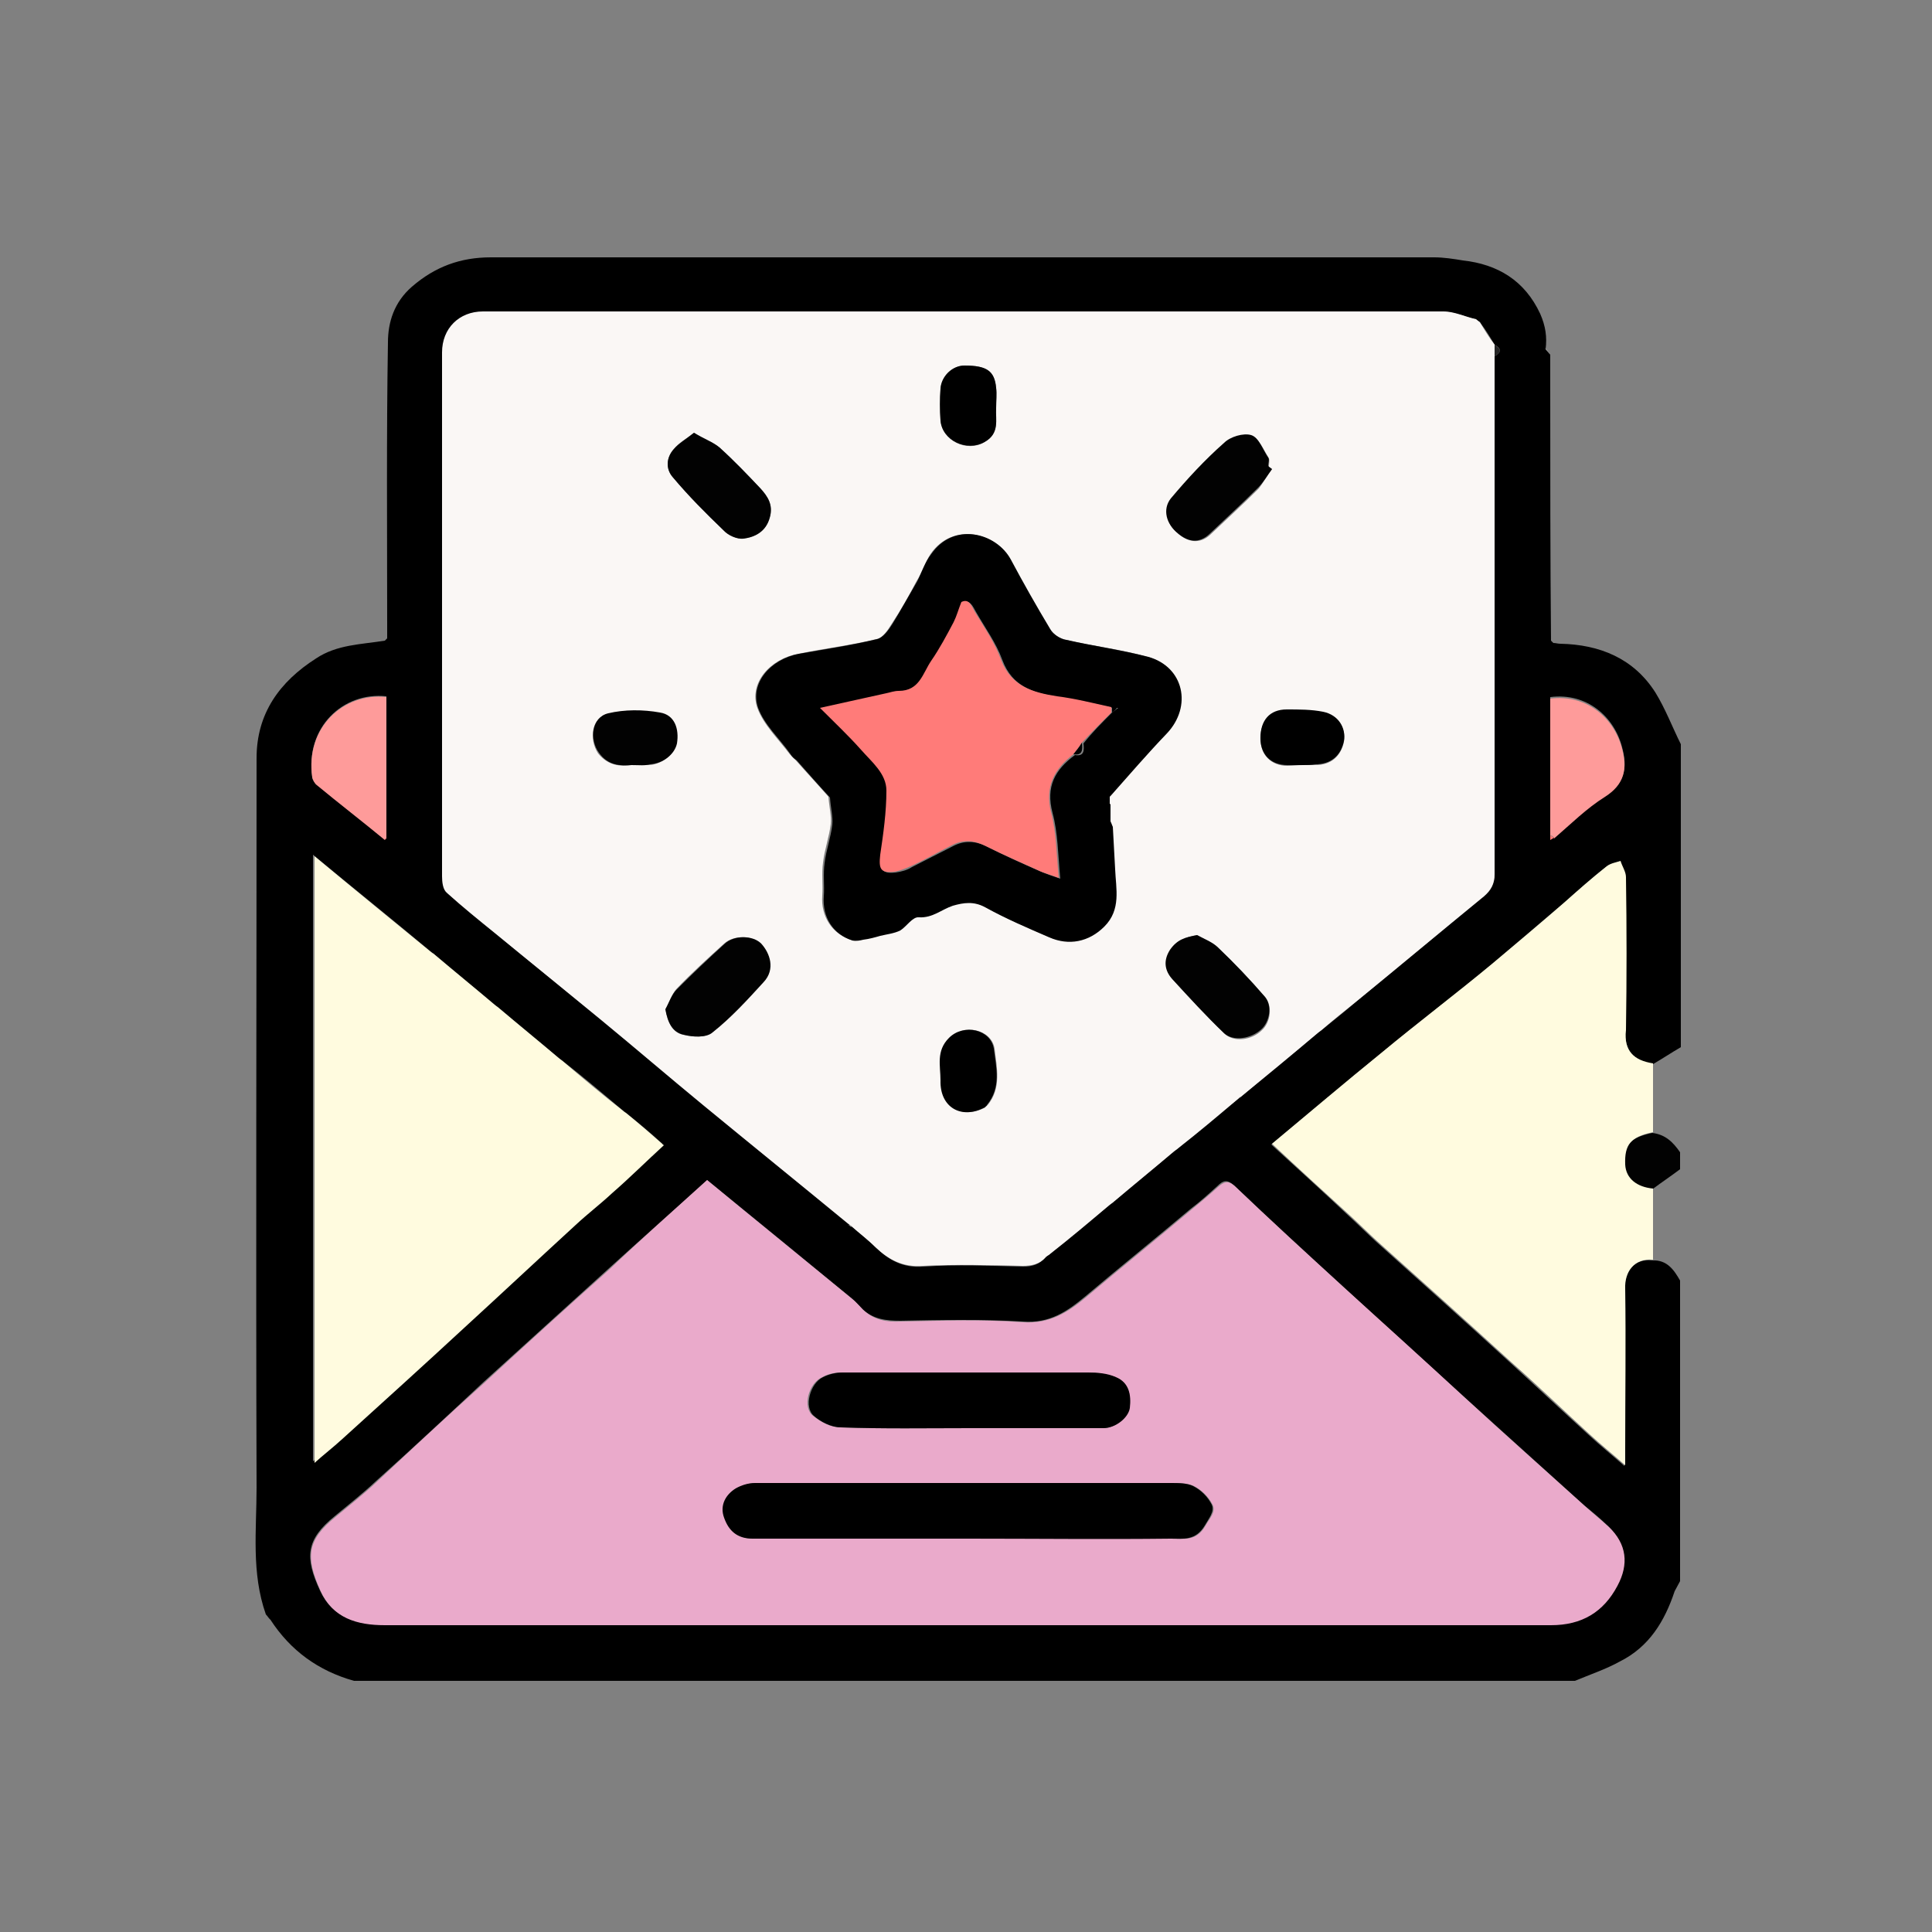
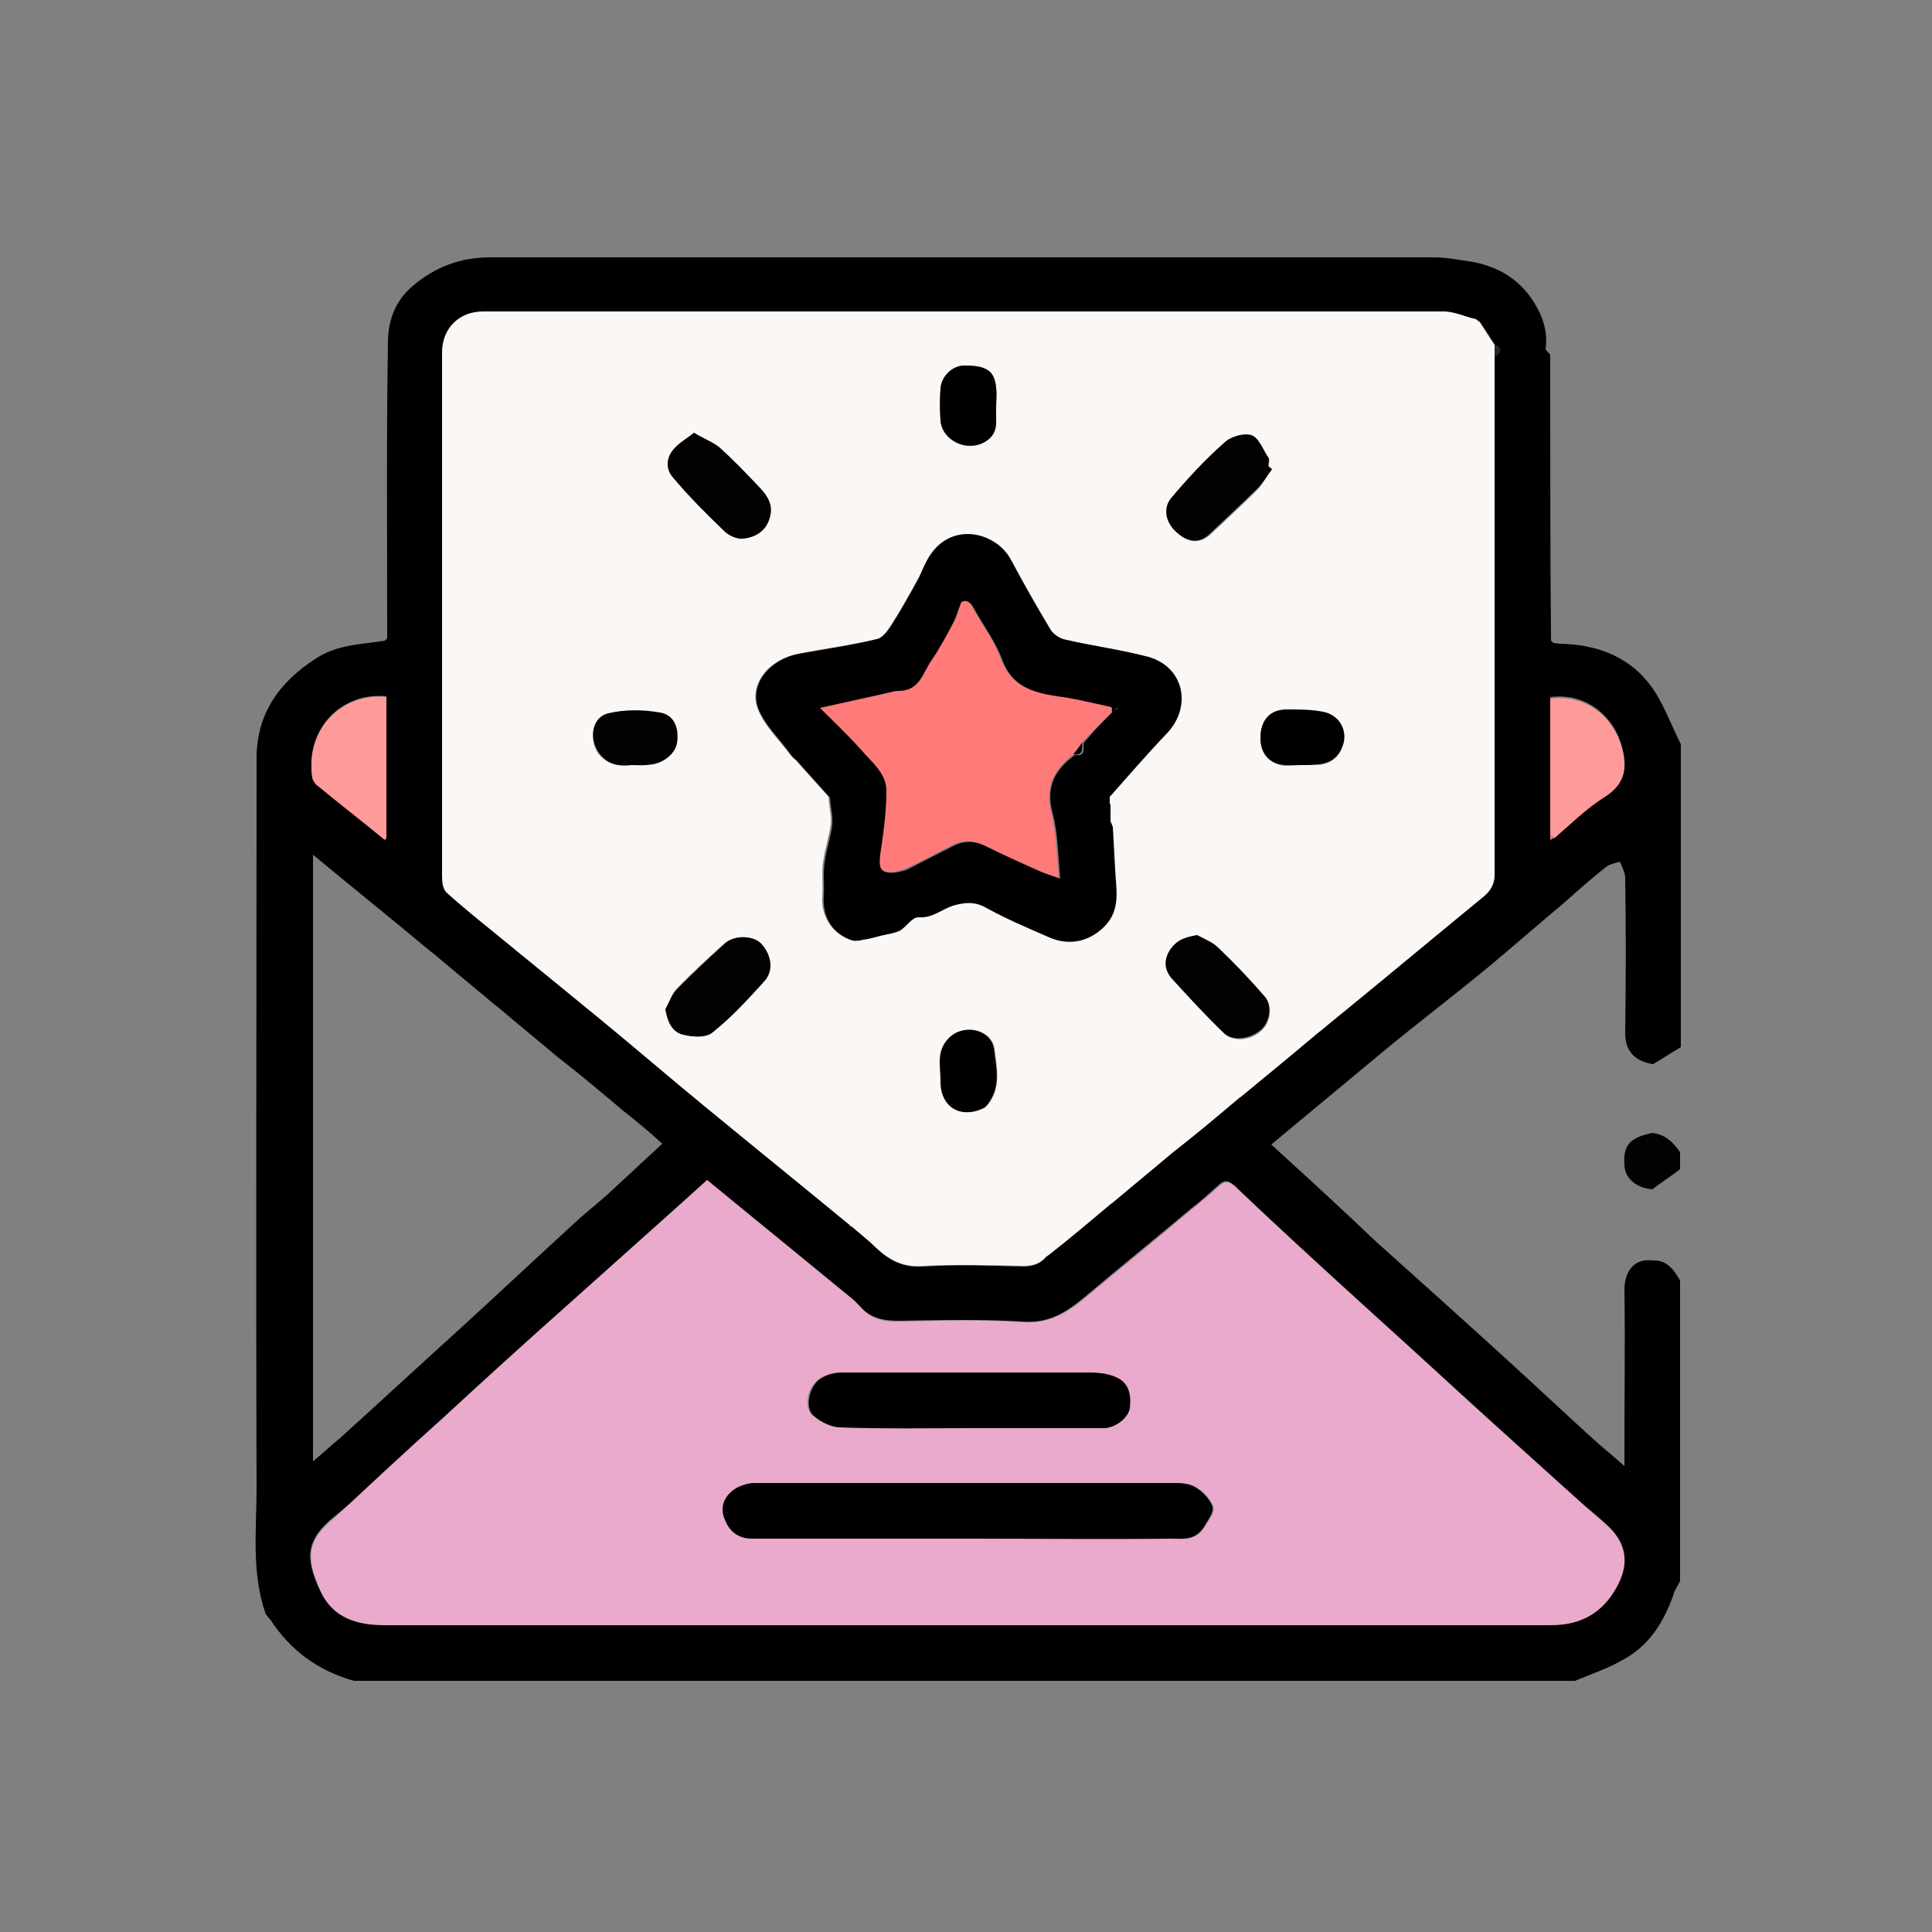
<svg xmlns="http://www.w3.org/2000/svg" id="Layer_1" x="0px" y="0px" viewBox="0 0 250 250" style="enable-background:new 0 0 250 250;" xml:space="preserve">
  <rect x="0" y="0" width="250" height="250" fill="#808080" stroke="none" />
  <style type="text/css">	.st0{fill:#020202;}	.st1{fill:#FAF7F5;}	.st2{fill:#EAAACB;}	.st3{fill:#FFFBDF;}	.st4{fill:#FE9B9A;}	.st5{fill:#252525;}	.st6{fill:#D9D9D9;}	.st7{fill:#FF7B79;}	.st8{fill:#F8F5F3;}</style>
  <g>
    <path d="M203.8,217.5c-52.7,0-105.3,0-158,0c-4.6-1.3-8.2-3.9-10.8-7.9c-0.2-0.2-0.4-0.5-0.6-0.7c-1.9-5.4-1.2-10.9-1.2-16.4  c-0.1-31.5,0-62.9,0-94.4c0-5.8,3-9.9,7.7-12.9c2.7-1.8,5.8-1.8,8.9-2.3c0.1-0.1,0.2-0.2,0.3-0.3c0-0.7,0-1.4,0-2.2  c0-12-0.1-24.1,0.1-36.1c0-2.6,0.8-5.2,3.1-7.2c3-2.6,6.3-3.8,10.2-3.8c40.7,0,81.4,0,122.1,0c1.2,0,2.5,0.2,3.7,0.4  c4.5,0.5,8,2.6,10,6.9c0.7,1.6,0.9,3,0.7,4.6c0.2,0.2,0.4,0.5,0.6,0.7c0,1.4,0,2.8,0,4.1c0,11,0,22,0.1,32.9  c0.1,0.1,0.2,0.2,0.3,0.3c0.3,0,0.6,0.1,0.9,0.1c5.1,0.1,9.5,1.9,12.3,6.3c1.3,2.1,2.2,4.5,3.3,6.7c0,13.1,0,26.2,0,39.2  c-1.2,0.7-2.4,1.5-3.6,2.2c-2.4-0.4-3.7-1.7-3.6-4.3c0.1-6.6,0.1-13.2,0-19.8c0-0.7-0.4-1.4-0.7-2.1c-0.6,0.2-1.3,0.3-1.8,0.7  c-1.9,1.5-3.7,3.1-5.5,4.7c-3.1,2.6-6.2,5.3-9.3,7.9c-4.7,3.9-9.6,7.6-14.3,11.5c-4.7,3.9-9.4,7.8-14.2,11.8  c3.4,3.1,6.8,6.2,10.1,9.3c1.2,1.1,2.3,2.2,3.5,3.3c5.8,5.2,11.6,10.4,17.4,15.7c3.4,3.1,6.7,6.2,10.1,9.3c1.4,1.3,2.9,2.5,4.6,4  c0-0.9,0-1.5,0-2.1c0-6.9,0.1-13.8,0-20.7c0-2.3,1.2-4.1,3.6-3.8c1.9-0.1,2.8,1.2,3.6,2.6c0,13,0,25.9,0,38.9  c-0.2,0.4-0.5,0.9-0.7,1.3c-1.3,3.9-3.3,7.2-7.1,9.1C207.8,216,205.7,216.7,203.8,217.5z M201.1,108.3c2.2-1.8,4.2-3.9,6.6-5.4  c2.6-1.6,2.9-3.6,2.2-6.2c-1-3.9-4.5-7.1-9.3-6.5c0,5.9,0,11.8,0,17.7c0,0.2,0,0.3,0,0.5C200.8,108.5,200.9,108.4,201.1,108.3z   M50,108.4c0-6.1,0-12.2,0-18.3c-5.6-0.6-10.5,4-9.6,10.4c0,0.4,0.3,0.8,0.6,1c2.9,2.4,5.8,4.7,8.8,7.1  C49.8,108.6,49.9,108.5,50,108.4z M81,144c-0.1-0.1-0.3-0.2-0.4-0.3c-2.6-2.2-5.2-4.4-7.9-6.5c-0.1-0.1-0.3-0.2-0.4-0.3  c-2.6-2.2-5.3-4.4-7.9-6.6c-0.1-0.1-0.3-0.2-0.4-0.3c-2.6-2.2-5.3-4.4-7.9-6.6c-0.1-0.1-0.3-0.2-0.4-0.3  c-4.9-4.1-9.9-8.1-15.2-12.5c0,26.4,0,52.5,0,78.5c1.2-1,2.4-2.1,3.6-3.1c5.3-4.8,10.6-9.7,15.9-14.5c4.8-4.4,9.5-8.8,14.3-13.2  c1.5-1.4,3.2-2.7,4.7-4.1c2.2-2,4.4-4.1,6.7-6.2C84.2,146.6,82.6,145.3,81,144z M135.3,162.7c0.1-0.1,0.3-0.2,0.4-0.3  c2.6-2.2,5.2-4.4,7.9-6.5c0.1-0.1,0.3-0.2,0.4-0.3c2.6-2.2,5.3-4.4,7.9-6.6c0.1-0.1,0.3-0.2,0.4-0.3c2.6-2.2,5.2-4.4,7.9-6.5  c0.1-0.1,0.3-0.2,0.4-0.3c3.3-2.8,6.7-5.6,10-8.3c0.1-0.1,0.3-0.2,0.4-0.3c1.5-1.2,3-2.4,4.5-3.7c5.5-4.5,11-9.1,16.5-13.6  c0.9-0.7,1.4-1.6,1.4-2.9c-0.1-13.8,0-27.5,0-41.3c0-8.6,0-17.1,0-25.7c0.9-0.5,0.9-1,0-1.5c-0.6-1-1.2-2-1.9-2.9  c-0.1-0.1-0.3-0.2-0.4-0.3c-1.4-0.4-2.8-1-4.2-1c-41.4-0.1-82.9,0-124.3,0c-3.2,0-5.3,2.2-5.3,5.3c0,4.7,0,9.5,0,14.2  c0,17.9,0,35.8,0,53.6c0,0.7,0.2,1.6,0.6,2.1c2,1.8,4.1,3.5,6.2,5.2c4.6,3.7,9.1,7.4,13.7,11.2c4.5,3.7,8.8,7.4,13.3,11.1  c6.2,5.1,12.5,10.2,18.7,15.3c0.1,0.1,0.3,0.2,0.4,0.3c1.1,0.9,2.2,1.8,3.2,2.8c1.7,1.6,3.5,2.6,6.1,2.4c4.3-0.3,8.6-0.1,12.9,0  C133.6,163.9,134.5,163.6,135.3,162.7z M91.5,152.7c-4.3,3.9-8.6,7.7-12.9,11.6c-5.4,4.9-10.7,9.7-16.1,14.6  c-4.6,4.3-9.2,8.6-13.9,12.8c-1.7,1.6-3.5,3-5.3,4.5c-3.7,3-3.9,5.3-1.9,9.6c1.6,3.5,4.7,4.4,8.3,4.4c50.3,0,100.6,0,150.9,0  c4,0,6.7-1.6,8.6-5.1c1.5-2.8,1.2-5.3-1.1-7.6c-1-1-2-1.8-3.1-2.7c-5.2-4.7-10.3-9.3-15.5-14c-5.3-4.8-10.6-9.6-15.8-14.4  c-4.7-4.3-9.4-8.6-14-13c-0.9-0.8-1.4-0.7-2.2,0.1c-1.1,1-2.2,2-3.4,2.9c-4.5,3.8-9.1,7.5-13.6,11.3c-2.4,2-4.7,3.6-8.2,3.3  c-5.3-0.3-10.6-0.2-15.8-0.1c-1.9,0-3.5-0.2-4.9-1.5c-0.5-0.5-0.9-1-1.4-1.4C104.1,163,97.9,157.9,91.5,152.7z" />
    <path class="st0" d="M217.4,149.1c0,0.7,0,1.4,0,2.2c-1.2,0.9-2.4,1.7-3.6,2.6c-2.1-0.2-3.5-1.4-3.6-3.1c-0.2-2.6,0.7-3.6,3.6-4.2  C215.5,146.8,216.5,147.8,217.4,149.1z" />
    <path class="st1" d="M191.5,41.7c0.6,1,1.2,2,1.9,2.9c0,0.5,0,1,0,1.5c0,8.6,0,17.1,0,25.7c0,13.8,0,27.5,0,41.3  c0,1.3-0.5,2.1-1.4,2.9c-5.5,4.5-11,9.1-16.5,13.6c-1.5,1.2-3,2.4-4.5,3.7c-0.1,0.1-0.3,0.2-0.4,0.3c-3.3,2.8-6.7,5.6-10,8.3  c-0.1,0.1-0.3,0.2-0.4,0.3c-2.6,2.2-5.2,4.4-7.9,6.5c-0.1,0.1-0.3,0.2-0.4,0.3c-2.6,2.2-5.3,4.4-7.9,6.6c-0.1,0.1-0.3,0.2-0.4,0.3  c-2.6,2.2-5.2,4.4-7.9,6.5c-0.1,0.1-0.3,0.2-0.4,0.3c-0.8,0.9-1.8,1.1-3,1.1c-4.3-0.1-8.6-0.2-12.9,0c-2.6,0.2-4.4-0.8-6.1-2.4  c-1-1-2.1-1.8-3.2-2.8c-0.1-0.1-0.3-0.2-0.4-0.3c-6.2-5.1-12.5-10.2-18.7-15.3c-4.5-3.7-8.8-7.4-13.3-11.1  c-4.5-3.7-9.1-7.4-13.7-11.2c-2.1-1.7-4.2-3.4-6.2-5.2c-0.5-0.4-0.6-1.4-0.6-2.1c0-17.9,0-35.8,0-53.6c0-4.7,0-9.5,0-14.2  c0-3.1,2.2-5.3,5.3-5.3c41.4,0,82.9,0,124.3,0c1.4,0,2.8,0.7,4.2,1C191.2,41.5,191.4,41.6,191.5,41.7z M127.8,143  c1.8-2.2,1.2-4.8,0.9-7.3c-0.4-2.5-3.9-3.3-5.8-1.4c-1.7,1.7-1.1,3.6-1.1,5.5c-0.1,3.4,2.7,5.1,5.7,3.5  C127.5,143.2,127.7,143.1,127.8,143z M143.6,104.1c0-0.4,0-0.7,0-1.1c2.4-2.7,4.8-5.4,7.3-8.1c3.3-3.5,2.2-8.6-2.4-9.9  c-3.5-1-7.1-1.4-10.6-2.2c-0.8-0.2-1.7-0.8-2.1-1.4c-1.8-2.9-3.4-5.9-5.1-9c-1.9-3.5-7.4-4.9-10.3-0.7c-0.7,1.1-1.1,2.4-1.8,3.5  c-1,1.9-2,3.7-3.2,5.5c-0.5,0.8-1.2,1.9-2,2c-3.3,0.8-6.7,1.2-10.1,1.9c-3.8,0.7-6.4,3.9-5.3,7c0.8,2.2,2.7,4,4.2,6  c0.2,0.2,0.5,0.5,0.7,0.7c1.5,1.7,3,3.3,4.3,4.8c0.1,1.4,0.4,2.5,0.3,3.5c-0.2,1.7-0.8,3.3-1,5c-0.2,1.4,0,2.9-0.1,4.3  c-0.2,2.6,1.2,4.9,3.7,5.7c0.4,0.1,0.9,0,1.4-0.1c0.7-0.1,1.4-0.3,2.2-0.5c0.9-0.2,1.8-0.3,2.6-0.7c0.9-0.4,1.7-1.7,2.4-1.7  c1.8,0.2,3-1,4.4-1.5c1.4-0.4,2.7-0.6,4.2,0.2c2.7,1.5,5.5,2.6,8.3,3.9c2.5,1.1,5.1,0.6,7.1-1.4c2.2-2.2,1.5-4.8,1.4-7.4  c-0.1-1.8-0.2-3.7-0.3-5.5c-0.1-0.2-0.2-0.5-0.3-0.7C143.6,105.5,143.6,104.8,143.6,104.1z M164.6,60.7c-0.1-0.1-0.3-0.2-0.4-0.3  c0-0.4,0.1-0.8,0-1.1c-0.7-1.1-1.3-2.6-2.2-2.9c-1-0.3-2.7,0.2-3.5,1c-2.5,2.2-4.8,4.6-6.9,7.2c-1.1,1.4-0.6,3.3,0.9,4.5  c1.3,1.1,2.8,1.3,4.1,0.1c2.1-2,4.3-4,6.3-6C163.5,62.4,164,61.5,164.6,60.7z M89.8,56c-1,0.8-2,1.3-2.6,2.1  c-1,1.1-1.1,2.6-0.1,3.7c2.1,2.4,4.3,4.6,6.5,6.8c0.7,0.6,1.8,1.2,2.6,1.1c1.5-0.2,2.9-0.9,3.4-2.7c0.5-1.7-0.3-2.8-1.2-3.8  c-1.7-1.8-3.5-3.6-5.3-5.3C92.2,57.3,91.1,56.8,89.8,56z M154.9,121c-1.6,0.3-2.6,0.6-3.4,2c-0.9,1.4-0.7,2.7,0.3,3.8  c2.2,2.4,4.3,4.7,6.7,7c1.2,1.1,3.5,0.8,4.8-0.5c1.1-1,1.4-3.1,0.4-4.3c-1.9-2.2-3.9-4.3-6-6.3C156.9,121.9,155.8,121.5,154.9,121z   M86.1,130.6c0.3,1.7,0.9,3,2.3,3.3c1.2,0.3,2.9,0.4,3.7-0.3c2.4-1.9,4.5-4.2,6.6-6.5c1.6-1.7,0.8-3.8-0.3-5  c-1.1-1.1-3.5-1.1-4.7,0c-2.1,1.9-4.2,3.8-6.2,5.9C86.9,128.7,86.6,129.7,86.1,130.6z M168.6,99c0.5,0,1.1,0,1.6,0  c2,0,3.3-1.1,3.7-3c0.3-1.7-0.7-3.4-2.7-3.8c-1.5-0.3-3.2-0.3-4.7-0.3c-2.2,0-3.4,1.4-3.4,3.7c0,2.1,1.4,3.5,3.5,3.5  C167.3,99.1,167.9,99,168.6,99z M81.7,99c1,0,1.7,0,2.3,0c1.6-0.1,3.2-1.3,3.5-2.7c0.4-2-0.3-3.7-2.2-4c-2.2-0.4-4.6-0.4-6.7,0.1  c-2.1,0.5-2.4,3.3-1.2,5.1C78.7,99.1,80.3,99.2,81.7,99z M128.9,52.8c0-1,0.1-1.8,0-2.6c-0.2-2.2-1.2-2.9-4.1-2.9  c-1.5,0-3,1.4-3.1,3c-0.1,1.4-0.1,2.8,0,4.1c0.2,2.6,3.4,4.2,5.7,2.8C129.4,56,128.8,54.3,128.9,52.8z" />
-     <path class="st2" d="M91.5,152.7c6.3,5.2,12.6,10.3,18.8,15.4c0.5,0.4,0.9,0.9,1.4,1.4c1.4,1.3,3,1.6,4.9,1.5  c5.3-0.1,10.6-0.3,15.8,0.1c3.5,0.2,5.8-1.3,8.2-3.3c4.5-3.8,9.1-7.5,13.6-11.3c1.1-0.9,2.3-1.9,3.4-2.9c0.8-0.7,1.3-0.9,2.2-0.1  c4.6,4.4,9.3,8.7,14,13c5.3,4.8,10.6,9.6,15.8,14.4c5.1,4.7,10.3,9.3,15.5,14c1,0.9,2.1,1.8,3.1,2.7c2.3,2.2,2.6,4.8,1.1,7.6  c-1.8,3.4-4.6,5.1-8.6,5.1c-50.3,0-100.6,0-150.9,0c-3.6,0-6.7-0.9-8.3-4.4c-2-4.4-1.8-6.6,1.9-9.6c1.8-1.5,3.6-2.9,5.3-4.5  c4.6-4.3,9.2-8.6,13.9-12.8c5.3-4.9,10.7-9.8,16.1-14.6C82.9,160.4,87.2,156.6,91.5,152.7z M125.3,199.1c8.8,0,17.5,0,26.3,0  c1.6,0,3.2,0.4,4.4-1.7c0.5-0.9,1.4-1.8,0.9-2.7c-0.5-1-1.4-1.9-2.4-2.4c-0.8-0.4-2-0.4-2.9-0.4c-17.9,0-35.9,0-53.8,0  c-0.8,0-1.8,0.3-2.5,0.7c-1.3,0.9-2.1,2.2-1.5,3.8c0.6,1.7,1.7,2.7,3.7,2.7C106.7,199.1,116,199.1,125.3,199.1z M125.5,184.8  c2.6,0,5.2,0,7.7,0c3.2,0,6.4,0,9.5,0c1.6,0,3.2-1.3,3.4-2.6c0.3-1.7,0-3.3-1.8-4c-1.1-0.4-2.4-0.6-3.6-0.6c-10.6,0-21.2,0-31.8,0  c-0.9,0-1.8,0.2-2.5,0.6c-1.8,0.8-2.6,3.9-1.2,5c1,0.8,2.3,1.5,3.5,1.5C114.3,184.9,119.9,184.8,125.5,184.8z" />
-     <path class="st3" d="M213.9,137.6c0,3,0,5.9,0,8.9c-2.9,0.6-3.7,1.6-3.6,4.2c0.1,1.8,1.5,2.9,3.6,3.1c0,3.1,0,6.2,0,9.2  c-2.4-0.2-3.7,1.5-3.6,3.8c0.1,6.9,0,13.8,0,20.7c0,0.6,0,1.1,0,2.1c-1.7-1.5-3.2-2.7-4.6-4c-3.4-3.1-6.7-6.3-10.1-9.3  c-5.8-5.3-11.6-10.5-17.4-15.7c-1.2-1.1-2.3-2.2-3.5-3.3c-3.4-3.1-6.7-6.1-10.1-9.3c4.8-4,9.5-8,14.2-11.8  c4.7-3.9,9.6-7.6,14.3-11.5c3.1-2.6,6.2-5.2,9.3-7.9c1.8-1.6,3.6-3.2,5.5-4.7c0.5-0.4,1.2-0.5,1.8-0.7c0.2,0.7,0.7,1.4,0.7,2.1  c0.1,6.6,0.1,13.2,0,19.8C210.1,136,211.4,137.2,213.9,137.6z" />
-     <path class="st3" d="M56.2,123.5c2.6,2.2,5.3,4.4,7.9,6.6c0.1,0.1,0.3,0.2,0.4,0.3c2.6,2.2,5.3,4.4,7.9,6.6  c0.1,0.1,0.3,0.2,0.4,0.3c2.6,2.2,5.2,4.4,7.9,6.5c0.1,0.1,0.3,0.2,0.4,0.3c1.6,1.3,3.1,2.6,4.8,4.1c-2.3,2.1-4.4,4.2-6.7,6.2  c-1.5,1.4-3.2,2.7-4.7,4.1c-4.8,4.4-9.5,8.8-14.3,13.2c-5.3,4.9-10.6,9.7-15.9,14.5c-1.2,1.1-2.5,2.1-3.6,3.1c0-26,0-52.1,0-78.5  c5.3,4.4,10.2,8.4,15.2,12.5C55.9,123.3,56.1,123.4,56.2,123.5z" />
+     <path class="st2" d="M91.5,152.7c6.3,5.2,12.6,10.3,18.8,15.4c0.5,0.4,0.9,0.9,1.4,1.4c1.4,1.3,3,1.6,4.9,1.5  c5.3-0.1,10.6-0.3,15.8,0.1c3.5,0.2,5.8-1.3,8.2-3.3c4.5-3.8,9.1-7.5,13.6-11.3c1.1-0.9,2.3-1.9,3.4-2.9c0.8-0.7,1.3-0.9,2.2-0.1  c4.6,4.4,9.3,8.7,14,13c5.3,4.8,10.6,9.6,15.8,14.4c5.1,4.7,10.3,9.3,15.5,14c1,0.9,2.1,1.8,3.1,2.7c2.3,2.2,2.6,4.8,1.1,7.6  c-1.8,3.4-4.6,5.1-8.6,5.1c-50.3,0-100.6,0-150.9,0c-3.6,0-6.7-0.9-8.3-4.4c-2-4.4-1.8-6.6,1.9-9.6c4.6-4.3,9.2-8.6,13.9-12.8c5.3-4.9,10.7-9.8,16.1-14.6C82.9,160.4,87.2,156.6,91.5,152.7z M125.3,199.1c8.8,0,17.5,0,26.3,0  c1.6,0,3.2,0.4,4.4-1.7c0.5-0.9,1.4-1.8,0.9-2.7c-0.5-1-1.4-1.9-2.4-2.4c-0.8-0.4-2-0.4-2.9-0.4c-17.9,0-35.9,0-53.8,0  c-0.8,0-1.8,0.3-2.5,0.7c-1.3,0.9-2.1,2.2-1.5,3.8c0.6,1.7,1.7,2.7,3.7,2.7C106.7,199.1,116,199.1,125.3,199.1z M125.5,184.8  c2.6,0,5.2,0,7.7,0c3.2,0,6.4,0,9.5,0c1.6,0,3.2-1.3,3.4-2.6c0.3-1.7,0-3.3-1.8-4c-1.1-0.4-2.4-0.6-3.6-0.6c-10.6,0-21.2,0-31.8,0  c-0.9,0-1.8,0.2-2.5,0.6c-1.8,0.8-2.6,3.9-1.2,5c1,0.8,2.3,1.5,3.5,1.5C114.3,184.9,119.9,184.8,125.5,184.8z" />
    <path class="st4" d="M49.8,108.7c-2.9-2.4-5.9-4.7-8.8-7.1c-0.3-0.2-0.5-0.7-0.6-1c-0.9-6.4,4-11,9.6-10.4c0,6.1,0,12.2,0,18.3  C49.9,108.5,49.8,108.6,49.8,108.7z" />
    <path class="st4" d="M200.6,108.1c0-5.9,0-11.8,0-17.7c4.8-0.6,8.3,2.6,9.3,6.5c0.7,2.6,0.3,4.6-2.2,6.2c-2.4,1.5-4.4,3.5-6.6,5.4  C201,108.2,200.8,108.1,200.6,108.1z" />
    <path class="st5" d="M193.4,46.1c0-0.5,0-1,0-1.5C194.3,45.2,194.3,45.6,193.4,46.1z" />
    <path class="st0" d="M35,209.6c-0.2-0.2-0.4-0.5-0.6-0.7C34.6,209.1,34.8,209.3,35,209.6z" />
    <path class="st6" d="M199.9,45c0.2,0.2,0.4,0.5,0.6,0.7C200.3,45.5,200.1,45.3,199.9,45z" />
    <path class="st7" d="M200.6,108.1c0.2,0.1,0.3,0.2,0.5,0.3c-0.2,0.1-0.3,0.2-0.5,0.3C200.6,108.4,200.6,108.2,200.6,108.1z" />
    <path class="st0" d="M81,144c-0.1-0.1-0.3-0.2-0.4-0.3C80.8,143.8,80.9,143.9,81,144z" />
    <path class="st0" d="M160.2,142.2c0.1-0.1,0.3-0.2,0.4-0.3C160.4,142,160.3,142.1,160.2,142.2z" />
    <path class="st0" d="M72.8,137.1c-0.1-0.1-0.3-0.2-0.4-0.3C72.5,137,72.6,137,72.8,137.1z" />
    <path class="st0" d="M151.9,149.1c0.1-0.1,0.3-0.2,0.4-0.3C152.2,148.9,152,149,151.9,149.1z" />
    <path class="st0" d="M170.6,133.6c0.1-0.1,0.3-0.2,0.4-0.3C170.9,133.4,170.7,133.5,170.6,133.6z" />
    <path class="st0" d="M64.5,130.3c-0.1-0.1-0.3-0.2-0.4-0.3C64.2,130.1,64.4,130.2,64.5,130.3z" />
    <path class="st0" d="M143.6,155.9c0.1-0.1,0.3-0.2,0.4-0.3C143.9,155.7,143.7,155.8,143.6,155.9z" />
    <path class="st8" d="M109.8,158.5c0.1,0.1,0.3,0.2,0.4,0.3C110.1,158.6,109.9,158.5,109.8,158.5z" />
    <path class="st0" d="M135.3,162.7c0.1-0.1,0.3-0.2,0.4-0.3C135.6,162.6,135.5,162.7,135.3,162.7z" />
    <path class="st0" d="M191.5,41.7c-0.1-0.1-0.3-0.2-0.4-0.3C191.2,41.5,191.4,41.6,191.5,41.7z" />
    <path class="st0" d="M56.2,123.5c-0.1-0.1-0.3-0.2-0.4-0.3C55.9,123.3,56.1,123.4,56.2,123.5z" />
    <path class="st6" d="M200.6,82.8c0.1,0.1,0.2,0.2,0.3,0.3C200.8,83,200.7,82.9,200.6,82.8z" />
    <path class="st6" d="M49.7,82.8c0.1-0.1,0.2-0.2,0.3-0.3C49.9,82.6,49.8,82.7,49.7,82.8z" />
    <path class="st7" d="M49.8,108.7c0.1-0.1,0.2-0.2,0.2-0.3C49.9,108.5,49.8,108.6,49.8,108.7z" />
    <path d="M102.3,97.6c-1.4-2-3.4-3.8-4.2-6c-1.1-3.2,1.6-6.3,5.3-7c3.4-0.6,6.8-1.1,10.1-1.9c0.8-0.2,1.5-1.2,2-2  c1.1-1.8,2.1-3.6,3.2-5.5c0.6-1.2,1-2.5,1.8-3.5c2.9-4.2,8.4-2.8,10.3,0.7c1.6,3,3.3,6,5.1,9c0.4,0.7,1.3,1.3,2.1,1.4  c3.5,0.8,7.1,1.3,10.6,2.2c4.6,1.3,5.7,6.4,2.4,9.9c-2.5,2.6-4.9,5.4-7.3,8.1c-0.2,0.2-0.4,0.3-0.6,0.5c0.2,0.2,0.4,0.4,0.6,0.6  c0,0.7,0,1.4,0,2.2c0.1,0.2,0.2,0.5,0.3,0.7c0.1,1.8,0.2,3.7,0.3,5.5c0.1,2.5,0.8,5.2-1.4,7.4c-2,2-4.6,2.5-7.1,1.4  c-2.8-1.2-5.6-2.4-8.3-3.9c-1.5-0.8-2.8-0.6-4.2-0.2c-1.5,0.5-2.6,1.6-4.4,1.5c-0.8-0.1-1.6,1.2-2.4,1.7c-0.8,0.4-1.8,0.5-2.6,0.7  c-0.7,0.2-1.4,0.4-2.2,0.5c-0.4,0.1-0.9,0.2-1.4,0.1c-2.5-0.8-3.9-3-3.7-5.7c0.1-1.4-0.1-2.9,0.1-4.3c0.2-1.7,0.8-3.3,1-5  c0.1-1-0.2-2.1-0.3-3.5c-1.3-1.4-2.8-3.1-4.3-4.8C102.7,98.1,102.5,97.9,102.3,97.6z M143.9,92.2c0.3-0.2,0.5-0.4,0.8-0.6  c-0.2,0-0.5,0-0.7,0c-2.3-0.5-4.7-1.1-7-1.4c-3.2-0.5-6-1.3-7.3-4.8c-0.8-2.2-2.2-4.1-3.4-6.2c-0.4-0.7-0.8-1.7-1.7-1.2  c-0.4,1-0.6,1.9-1,2.6c-0.9,1.7-1.9,3.4-2.9,5c-1.1,1.6-1.6,3.9-4.2,3.9c-0.5,0-1,0.2-1.6,0.3c-2.7,0.6-5.4,1.2-8.6,1.9  c2,2,3.7,3.6,5.3,5.4c1.4,1.6,3.3,3,3.3,5.3c0,2.8-0.4,5.5-0.8,8.3c-0.3,1.8,0,2.4,1.8,2.2c0.7-0.1,1.5-0.3,2.1-0.7  c1.8-0.9,3.5-1.8,5.3-2.7c1.5-0.8,3-0.7,4.5,0.1c2.2,1.1,4.4,2.1,6.7,3.1c0.9,0.4,1.8,0.7,2.7,1c-0.3-3.1-0.3-5.9-1-8.5  c-0.9-3.4,0.3-5.6,2.9-7.5c1.2,0.2,1.2-0.6,1.1-1.5C141.3,94.8,142.6,93.5,143.9,92.2z" />
    <path class="st0" d="M164.6,60.7c-0.6,0.8-1.1,1.7-1.8,2.4c-2.1,2.1-4.2,4-6.3,6c-1.4,1.3-2.8,1-4.1-0.1c-1.5-1.2-2-3.1-0.9-4.5  c2.1-2.5,4.4-5,6.9-7.2c0.8-0.8,2.5-1.3,3.5-1c1,0.3,1.5,1.9,2.2,2.9c0.2,0.3,0,0.7,0,1.1C164.3,60.5,164.5,60.6,164.6,60.7z" />
    <path class="st0" d="M89.8,56c1.3,0.8,2.5,1.2,3.3,1.9c1.9,1.7,3.6,3.5,5.3,5.3c0.9,1,1.7,2.1,1.2,3.8c-0.5,1.8-1.9,2.5-3.4,2.7  c-0.8,0.1-2-0.4-2.6-1.1c-2.3-2.2-4.5-4.4-6.5-6.8c-1-1.1-0.9-2.6,0.1-3.7C87.8,57.4,88.8,56.8,89.8,56z" />
    <path class="st0" d="M154.9,121c0.9,0.5,2,0.9,2.7,1.6c2.1,2,4.1,4.1,6,6.3c1.1,1.2,0.7,3.3-0.4,4.3c-1.3,1.2-3.6,1.6-4.8,0.5  c-2.3-2.2-4.5-4.6-6.7-7c-1-1.1-1.2-2.4-0.3-3.8C152.3,121.6,153.3,121.3,154.9,121z" />
    <path class="st0" d="M86.1,130.6c0.5-0.9,0.8-1.9,1.5-2.6c2-2,4.1-4,6.2-5.9c1.2-1.1,3.6-1.1,4.7,0c1.1,1.2,1.9,3.3,0.3,5  c-2.1,2.3-4.2,4.6-6.6,6.5c-0.8,0.7-2.5,0.6-3.7,0.3C87,133.6,86.4,132.3,86.1,130.6z" />
    <path d="M168.6,99c-0.7,0-1.3,0-2,0c-2.2,0-3.5-1.4-3.5-3.5c0-2.3,1.2-3.7,3.4-3.7c1.6,0,3.2,0,4.7,0.3c2,0.4,3,2.1,2.7,3.8  c-0.4,1.9-1.7,3-3.7,3C169.7,99,169.1,99,168.6,99z" />
    <path class="st0" d="M81.7,99c-1.4,0.1-3,0.1-4.2-1.6c-1.3-1.8-0.9-4.6,1.2-5.1c2.1-0.5,4.5-0.5,6.7-0.1c1.9,0.3,2.5,2.1,2.2,4  c-0.3,1.4-1.8,2.6-3.5,2.7C83.4,99.1,82.8,99,81.7,99z" />
    <path d="M128.9,52.8c-0.1,1.5,0.5,3.3-1.5,4.4c-2.3,1.3-5.5-0.2-5.7-2.8c-0.1-1.4-0.1-2.8,0-4.1c0.1-1.6,1.5-3,3.1-3  c2.9,0,3.9,0.7,4.1,2.9C129,51,128.9,51.8,128.9,52.8z" />
    <path d="M127.4,143.3c-3,1.6-5.8,0-5.7-3.5c0-1.9-0.6-3.8,1.1-5.5c1.9-1.9,5.4-1.1,5.8,1.4c0.3,2.4,1,5-0.9,7.3  C127.7,143.1,127.5,143.2,127.4,143.3z" />
    <path d="M143.6,104.1c-0.2-0.2-0.4-0.4-0.6-0.6c0.2-0.2,0.4-0.3,0.6-0.5C143.6,103.4,143.6,103.7,143.6,104.1z" />
    <path d="M102.3,97.6c0.2,0.2,0.5,0.5,0.7,0.7C102.7,98.1,102.5,97.9,102.3,97.6z" />
    <path d="M144,107c-0.1-0.2-0.2-0.5-0.3-0.7C143.7,106.5,143.9,106.7,144,107z" />
    <path class="st8" d="M127.4,143.3c0.1-0.1,0.3-0.2,0.4-0.3C127.7,143.1,127.5,143.2,127.4,143.3z" />
    <path d="M125.3,199.1c-9.3,0-18.6,0-27.9,0c-2,0-3.1-1-3.7-2.7c-0.6-1.6,0.2-3,1.5-3.8c0.7-0.4,1.6-0.7,2.5-0.7  c17.9,0,35.9,0,53.8,0c1,0,2.1,0,2.9,0.4c1,0.5,1.9,1.4,2.4,2.4c0.4,0.9-0.4,1.8-0.9,2.7c-1.2,2-2.8,1.7-4.4,1.7  C142.8,199.2,134.1,199.1,125.3,199.1z" />
    <path d="M125.5,184.8c-5.6,0-11.2,0.1-16.7-0.1c-1.2,0-2.6-0.7-3.5-1.5c-1.3-1.1-0.5-4.2,1.2-5c0.8-0.4,1.7-0.6,2.5-0.6  c10.6,0,21.2,0,31.8,0c1.2,0,2.5,0.1,3.6,0.6c1.7,0.7,2,2.3,1.8,4c-0.2,1.3-1.9,2.6-3.4,2.6c-3.2,0-6.4,0-9.5,0  C130.6,184.8,128,184.8,125.5,184.8z" />
    <path class="st7" d="M138.9,97.6c-2.5,1.9-3.7,4.2-2.9,7.5c0.7,2.6,0.7,5.4,1,8.5c-1-0.4-1.9-0.6-2.7-1c-2.2-1-4.5-2-6.7-3.1  c-1.6-0.8-3-0.9-4.5-0.1c-1.8,0.9-3.5,1.9-5.3,2.7c-0.7,0.3-1.4,0.6-2.1,0.7c-1.8,0.2-2-0.4-1.8-2.2c0.4-2.7,0.8-5.5,0.8-8.3  c0-2.2-1.9-3.7-3.3-5.3c-1.6-1.8-3.3-3.4-5.3-5.4c3.2-0.7,5.9-1.3,8.6-1.9c0.5-0.1,1-0.3,1.6-0.3c2.7,0,3.1-2.3,4.2-3.9  c1.1-1.6,2-3.3,2.9-5c0.4-0.8,0.6-1.6,1-2.6c1-0.5,1.3,0.5,1.7,1.2c1.2,2,2.6,4,3.4,6.2c1.3,3.5,4.1,4.3,7.3,4.8  c2.4,0.3,4.7,0.9,7,1.4c0,0.2,0,0.4,0,0.7c-1.3,1.3-2.6,2.6-3.9,4C139.7,96.6,139.3,97.1,138.9,97.6z" />
    <path d="M138.9,97.6c0.4-0.5,0.8-1,1.1-1.5C140.1,97,140.1,97.8,138.9,97.6z" />
    <path d="M143.9,92.2c0-0.2,0-0.4,0-0.7c0.2,0,0.5,0,0.7,0C144.4,91.8,144.2,92,143.9,92.2z" />
  </g>
</svg>